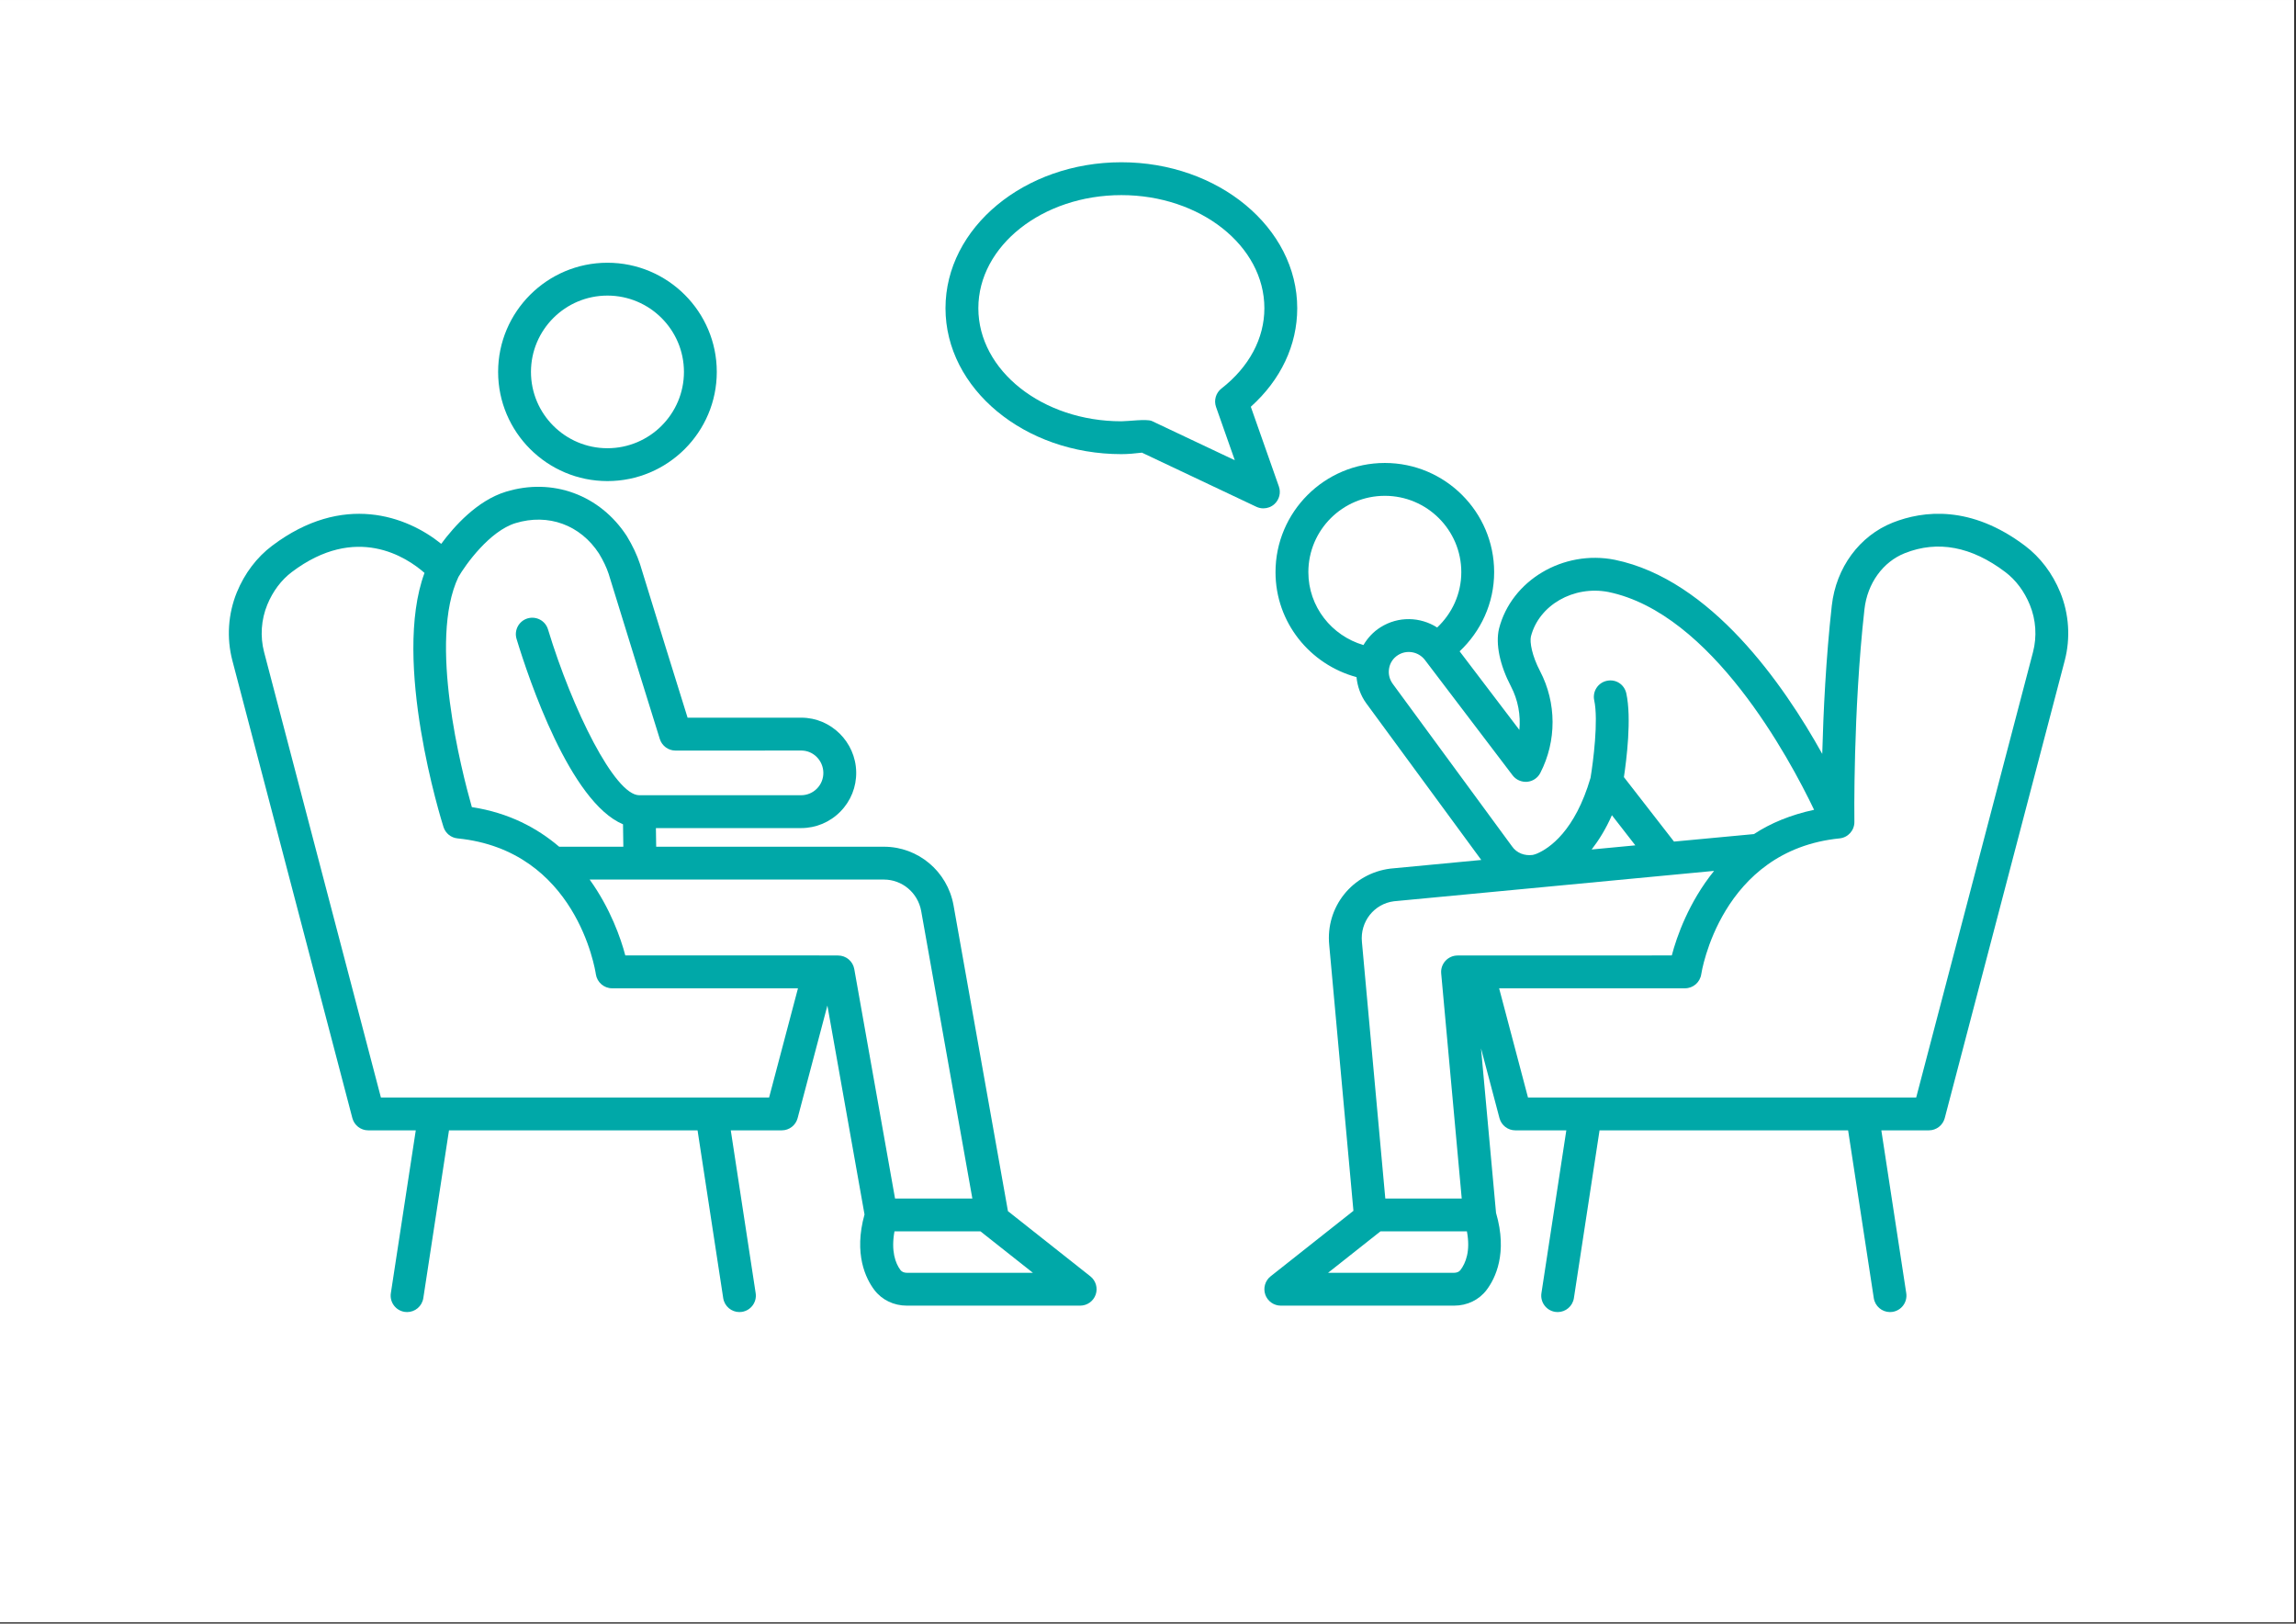
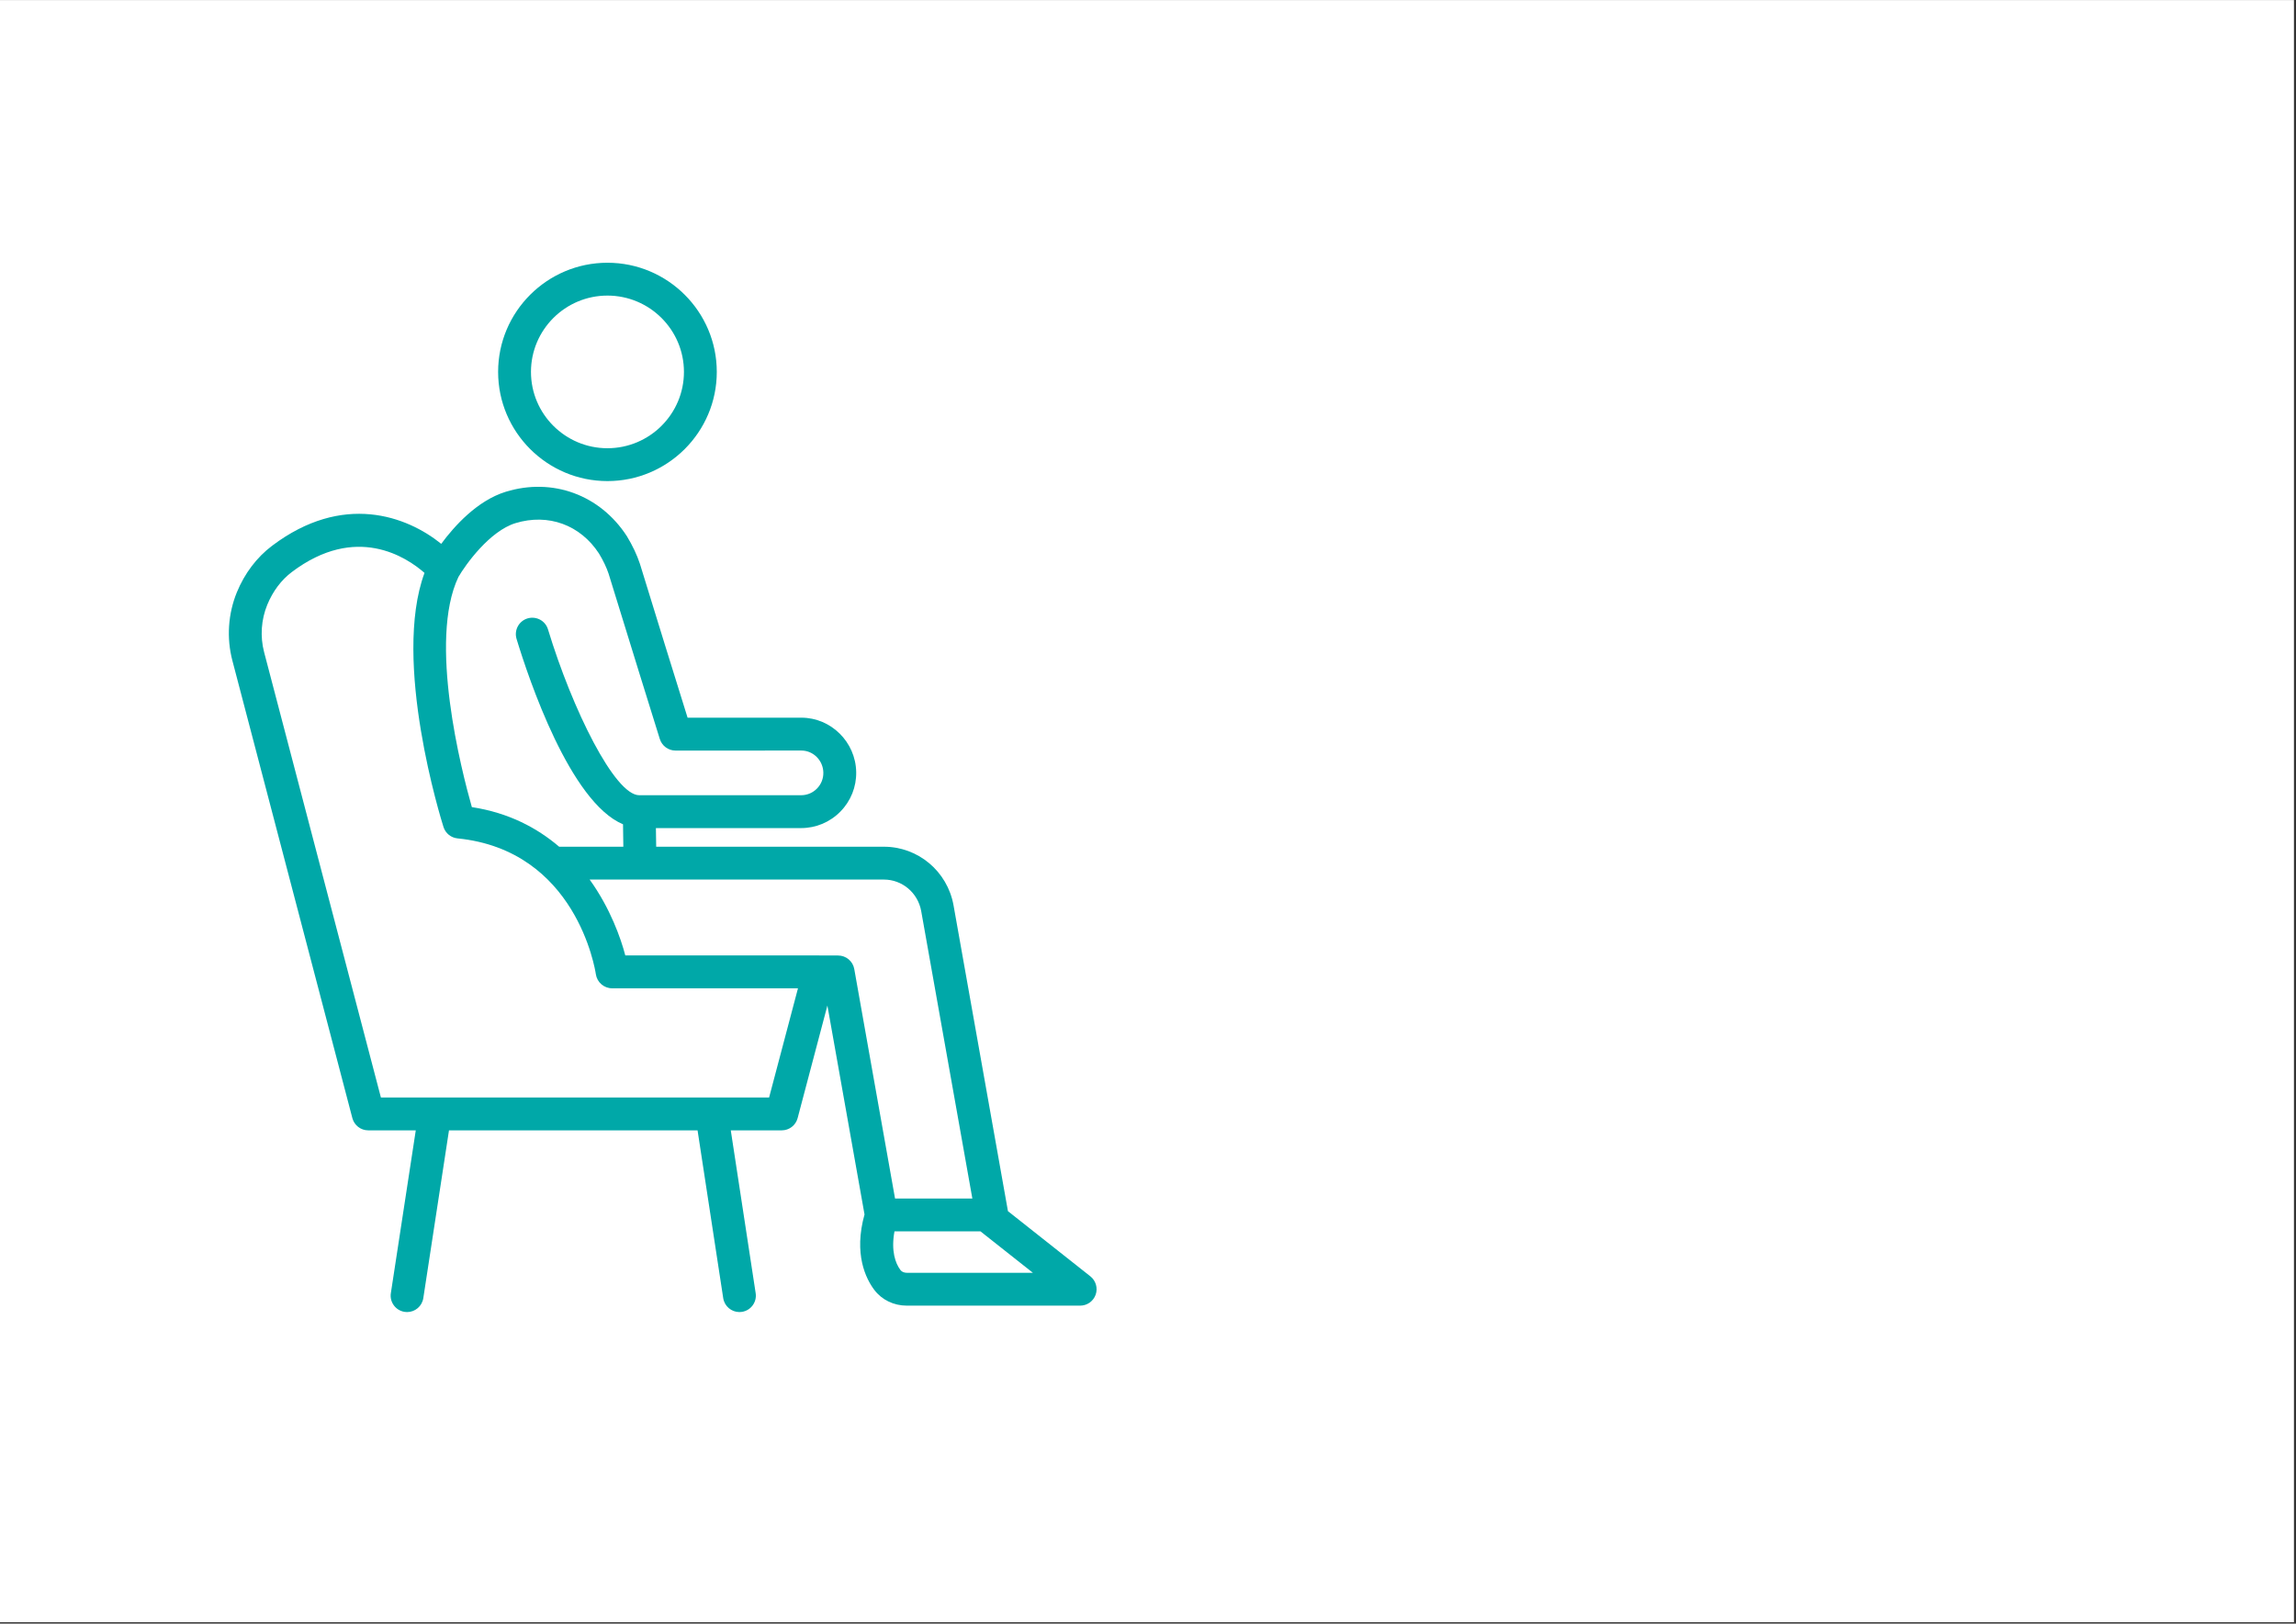
<svg xmlns="http://www.w3.org/2000/svg" width="1123" zoomAndPan="magnify" viewBox="0 0 842.25 595.5" height="794" preserveAspectRatio="xMidYMid meet">
  <rect x="0" y="0" width="842.25" height="595.5" fill="#333333" stroke="none" />
  <defs>
    <clipPath id="88aa46b365">
-       <path d="M 0 0.016 L 841.5 0.016 L 841.5 594.984 L 0 594.984 Z M 0 0.016 " clip-rule="nonzero" />
+       <path d="M 0 0.016 L 841.5 0.016 L 841.5 594.984 L 0 594.984 Z " clip-rule="nonzero" />
    </clipPath>
    <clipPath id="c9963eb6af">
-       <path d="M 0 0.016 L 841.5 0.016 L 841.5 594.984 L 0 594.984 Z M 0 0.016 " clip-rule="nonzero" />
-     </clipPath>
+       </clipPath>
    <clipPath id="e2ec156d88">
      <path d="M 83 178 L 403 178 L 403 481.547 L 83 481.547 Z M 83 178 " clip-rule="nonzero" />
    </clipPath>
    <clipPath id="92abda5052">
      <path d="M 346 59.512 L 476 59.512 L 476 187 L 346 187 Z M 346 59.512 " clip-rule="nonzero" />
    </clipPath>
    <clipPath id="767a9e7bba">
-       <path d="M 463 169 L 758.828 169 L 758.828 481.547 L 463 481.547 Z M 463 169 " clip-rule="nonzero" />
-     </clipPath>
+       </clipPath>
    <clipPath id="4086909ecf">
      <rect x="0" width="842" y="0" height="595" />
    </clipPath>
  </defs>
  <g clip-path="url(#88aa46b365)">
    <path fill="#ffffff" d="M 0 0.016 L 841.5 0.016 L 841.5 594.984 L 0 594.984 Z M 0 0.016 " fill-opacity="1" fill-rule="nonzero" />
    <g transform="matrix(1, 0, 0, 1, 0, -0)">
      <g clip-path="url(#4086909ecf)">
        <g clip-path="url(#c9963eb6af)">
          <path fill="#ffffff" d="M 0 0.016 L 841.816 0.016 L 841.816 595.211 L 0 595.211 Z M 0 0.016 " fill-opacity="1" fill-rule="nonzero" />
        </g>
        <g clip-path="url(#e2ec156d88)">
          <path fill="#00a8a8" d="M 369.75 444.223 L 349.781 332.004 C 347.535 319.578 336.805 310.555 324.25 310.555 L 240.711 310.555 L 240.609 303.719 L 293.855 303.719 C 299.324 303.719 304.457 301.562 308.293 297.656 C 312.117 293.762 314.176 288.609 314.082 283.148 C 313.883 272.16 304.855 263.227 293.973 263.227 L 252.234 263.238 C 248.75 252.086 239.301 221.727 234.75 206.809 C 233.652 203.5 232.113 200.23 229.949 196.641 C 220.098 181.484 202.684 175.098 185.539 180.367 C 175.016 183.605 166.594 193.051 161.855 199.465 C 149.242 189.266 125.797 180.566 99.816 200.172 C 94.203 204.395 89.742 210.289 86.895 217.219 C 83.66 225.117 83.07 234.012 85.238 242.262 L 129.258 410.09 C 129.953 412.734 132.34 414.582 135.082 414.582 L 152.52 414.582 L 143.379 474.297 C 142.871 477.582 145.129 480.652 148.426 481.16 C 148.73 481.207 149.039 481.23 149.344 481.23 C 152.262 481.23 154.828 479.098 155.285 476.109 L 164.703 414.582 L 255.887 414.582 L 265.297 476.109 C 265.754 479.098 268.32 481.23 271.238 481.23 C 271.543 481.23 271.852 481.207 272.156 481.16 C 275.449 480.652 277.711 477.582 277.203 474.297 L 268.074 414.582 L 286.77 414.582 C 289.5 414.582 291.902 412.746 292.594 410.102 L 303.516 368.805 L 317.133 445.422 C 313.109 459.891 317.594 468.988 320.777 473.168 C 323.555 476.793 327.883 478.875 332.66 478.875 L 396.238 478.875 C 398.805 478.875 401.086 477.254 401.934 474.828 C 402.77 472.402 401.992 469.723 399.98 468.121 Z M 189.082 191.875 C 201.129 188.203 212.91 192.523 219.734 203.031 C 221.336 205.676 222.5 208.148 223.266 210.453 C 228.875 228.824 242.043 271.055 242.043 271.055 C 242.832 273.57 245.164 275.289 247.797 275.289 L 293.973 275.277 C 298.336 275.277 301.949 278.902 302.031 283.359 C 302.066 285.562 301.242 287.645 299.691 289.223 C 298.148 290.797 296.066 291.668 293.855 291.668 L 234.5 291.668 C 225.523 291.668 209.945 260.215 201.023 230.836 C 200.059 227.656 196.73 225.871 193.504 226.82 C 190.328 227.789 188.527 231.152 189.492 234.34 C 193.984 249.129 209.137 294.195 228.543 302.328 L 228.66 310.555 L 205.125 310.555 C 197.09 303.723 186.777 298.129 173.09 296.023 C 169.246 282.496 157.066 234.941 168.164 211.617 C 170.816 207.043 179.598 194.801 189.082 191.875 Z M 282.133 402.535 L 139.73 402.535 L 96.887 239.199 C 95.379 233.469 95.793 227.281 98.051 221.797 C 100.074 216.867 103.191 212.715 107.062 209.797 C 130.609 192.027 149.121 204.324 155.723 210.125 C 143.73 242.602 161.875 300.766 162.688 303.328 C 163.418 305.613 165.43 307.258 167.828 307.496 C 211.32 311.859 218.309 355.48 218.582 357.328 C 219.027 360.281 221.559 362.48 224.547 362.48 L 292.727 362.48 Z M 307.445 350.453 L 300.652 350.453 C 300.617 350.453 300.586 350.43 300.551 350.43 L 229.383 350.43 C 227.746 344.172 223.902 333.168 216.305 322.602 L 324.25 322.602 C 330.969 322.602 336.711 327.461 337.922 334.133 L 356.691 439.586 L 328.332 439.586 L 313.375 355.422 C 312.871 352.551 310.363 350.453 307.445 350.453 Z M 332.66 466.828 C 331.684 466.828 330.816 466.461 330.355 465.863 C 328.418 463.324 326.824 458.754 328.121 451.637 L 359.68 451.637 L 378.906 466.828 Z M 332.66 466.828 " fill-opacity="1" fill-rule="nonzero" />
        </g>
        <path fill="#00a8a8" d="M 222.828 176.449 C 244.949 176.449 262.941 158.48 262.941 136.406 C 262.941 114.332 244.949 96.367 222.828 96.367 C 200.719 96.367 182.727 114.332 182.727 136.406 C 182.727 158.48 200.719 176.449 222.828 176.449 Z M 222.828 108.414 C 238.301 108.414 250.895 120.969 250.895 136.406 C 250.895 151.844 238.301 164.398 222.828 164.398 C 207.355 164.398 194.777 151.844 194.777 136.406 C 194.777 120.969 207.355 108.414 222.828 108.414 Z M 222.828 108.414 " fill-opacity="1" fill-rule="nonzero" />
        <g clip-path="url(#92abda5052)">
-           <path fill="#00a8a8" d="M 469.137 178.426 L 458.84 149.188 C 469.855 139.289 475.867 126.594 475.867 113.039 C 475.867 83.527 446.934 59.512 411.359 59.512 C 375.789 59.512 346.84 83.527 346.84 113.039 C 346.84 142.551 375.789 166.566 411.359 166.566 C 413.832 166.566 416.23 166.328 418.902 166.023 L 460.875 185.875 C 461.699 186.262 462.582 186.449 463.453 186.449 C 464.91 186.449 466.359 185.922 467.488 184.898 C 469.289 183.273 469.949 180.719 469.137 178.426 Z M 446.086 149.258 L 452.969 168.801 L 422.48 154.387 C 420.414 153.602 413.855 154.516 411.359 154.516 C 382.426 154.516 358.891 135.914 358.891 113.039 C 358.891 90.164 382.426 71.562 411.359 71.562 C 440.285 71.562 463.816 90.164 463.816 113.039 C 463.816 124.121 458.227 134.582 448.062 142.504 C 446.027 144.09 445.227 146.82 446.086 149.258 Z M 446.086 149.258 " fill-opacity="1" fill-rule="nonzero" />
-         </g>
+           </g>
        <g clip-path="url(#767a9e7bba)">
-           <path fill="#00a8a8" d="M 755.758 217.234 C 752.91 210.289 748.449 204.395 742.848 200.172 C 722.941 185.168 705.5 187.273 694.332 191.676 C 682.109 196.523 673.531 208.184 671.965 222.105 C 669.797 241.48 668.859 261.41 668.461 276.504 C 654.316 251.07 627.621 212.574 592.395 205.324 C 573.5 201.547 554.41 212.844 549.883 230.609 C 548.574 236.234 550.176 243.93 554.258 251.73 C 556.859 256.699 557.883 262.262 557.355 267.711 L 535.441 238.887 C 543.195 231.578 548.105 221.301 548.105 209.844 C 548.105 187.77 530.113 169.801 508.004 169.801 C 485.891 169.801 467.902 187.77 467.902 209.844 C 467.902 228.305 480.555 243.742 497.609 248.348 C 497.961 251.75 499.102 255.066 501.156 257.898 L 543.383 315.414 L 510.062 318.578 C 496.059 320.32 486.211 332.688 487.609 346.652 L 496.484 444.098 L 466.102 468.121 C 464.09 469.723 463.312 472.402 464.148 474.828 C 464.996 477.254 467.277 478.875 469.844 478.875 L 533.418 478.875 C 538.195 478.875 542.527 476.793 545.293 473.168 C 548.52 468.941 553.133 459.668 548.793 444.836 L 543.285 384.492 L 550.059 410.102 C 550.754 412.746 553.152 414.582 555.883 414.582 L 574.578 414.582 L 565.449 474.297 C 564.945 477.582 567.203 480.652 570.496 481.16 C 570.805 481.207 571.109 481.23 571.414 481.23 C 574.332 481.23 576.898 479.098 577.359 476.109 L 586.766 414.582 L 677.949 414.582 L 687.367 476.109 C 687.828 479.098 690.391 481.23 693.309 481.23 C 693.617 481.23 693.922 481.207 694.227 481.16 C 697.523 480.652 699.781 477.582 699.277 474.297 L 690.137 414.582 L 707.57 414.582 C 710.312 414.582 712.703 412.734 713.398 410.09 L 757.418 242.262 C 759.582 234.012 758.992 225.117 755.758 217.234 Z M 510.887 250.789 C 509.66 249.098 509.191 247.039 509.59 245 C 509.969 243.023 511.121 241.344 512.84 240.262 C 516.074 238.223 520.324 239 522.676 242.012 L 554.883 284.387 C 556.141 286.031 558.164 286.902 560.215 286.738 C 562.273 286.562 564.098 285.324 565.039 283.492 C 571.074 271.758 571.027 257.793 564.945 246.156 C 561.941 240.426 561.121 235.496 561.59 233.457 C 564.543 221.914 577.262 214.668 590.008 217.125 C 627.852 224.918 656.352 277.969 665.469 297.012 C 656.891 298.859 649.496 301.906 643.414 305.918 L 614.082 308.672 L 595.703 285.023 C 596.641 278.801 598.59 263.52 596.586 254.309 C 595.879 251.086 592.809 248.969 589.418 249.707 C 586.172 250.414 584.113 253.613 584.816 256.875 C 586.402 264.195 584.422 279.566 583.461 285.289 C 577.801 304.68 568.426 311.152 563.684 313.129 C 563.18 313.309 562.672 313.484 562.25 313.566 C 559.367 313.965 556.379 312.953 554.613 310.355 Z M 591.301 299 L 599.895 310.051 L 583.871 311.57 C 586.48 308.199 589.035 304.133 591.301 299 Z M 479.949 209.844 C 479.949 194.406 492.527 181.852 508.004 181.852 C 523.477 181.852 536.055 194.406 536.055 209.844 C 536.055 217.855 532.625 225.039 527.203 230.148 C 520.98 226.191 512.922 225.941 506.391 230.082 C 503.754 231.746 501.691 233.996 500.16 236.586 C 488.52 233.176 479.949 222.547 479.949 209.844 Z M 511.367 330.559 L 628.781 319.418 C 619.508 330.898 615.07 343.531 613.27 350.43 L 534.68 350.453 C 532.984 350.453 531.371 351.172 530.23 352.418 C 529.09 353.668 528.523 355.336 528.676 357.031 L 536.211 439.586 L 508.176 439.586 L 499.602 345.512 C 498.859 338.039 504.098 331.465 511.367 330.559 Z M 535.715 465.852 C 535.254 466.461 534.395 466.828 533.418 466.828 L 487.176 466.828 L 506.391 451.637 L 538.113 451.637 C 539.48 458.859 537.668 463.297 535.715 465.852 Z M 745.77 239.199 L 702.926 402.535 L 560.52 402.535 L 549.93 362.48 L 618.105 362.48 C 621.109 362.48 623.637 360.281 624.074 357.316 C 624.133 356.867 631.121 311.883 674.824 307.496 C 677.941 307.188 680.297 304.543 680.25 301.422 C 680.238 301.023 679.73 261.027 683.945 223.445 C 685.016 213.961 690.699 206.078 698.77 202.879 C 710.82 198.113 723.188 200.418 735.59 209.797 C 739.461 212.715 742.578 216.867 744.602 221.809 C 746.863 227.281 747.273 233.469 745.77 239.199 Z M 745.77 239.199 " fill-opacity="1" fill-rule="nonzero" />
-         </g>
+           </g>
      </g>
    </g>
  </g>
</svg>